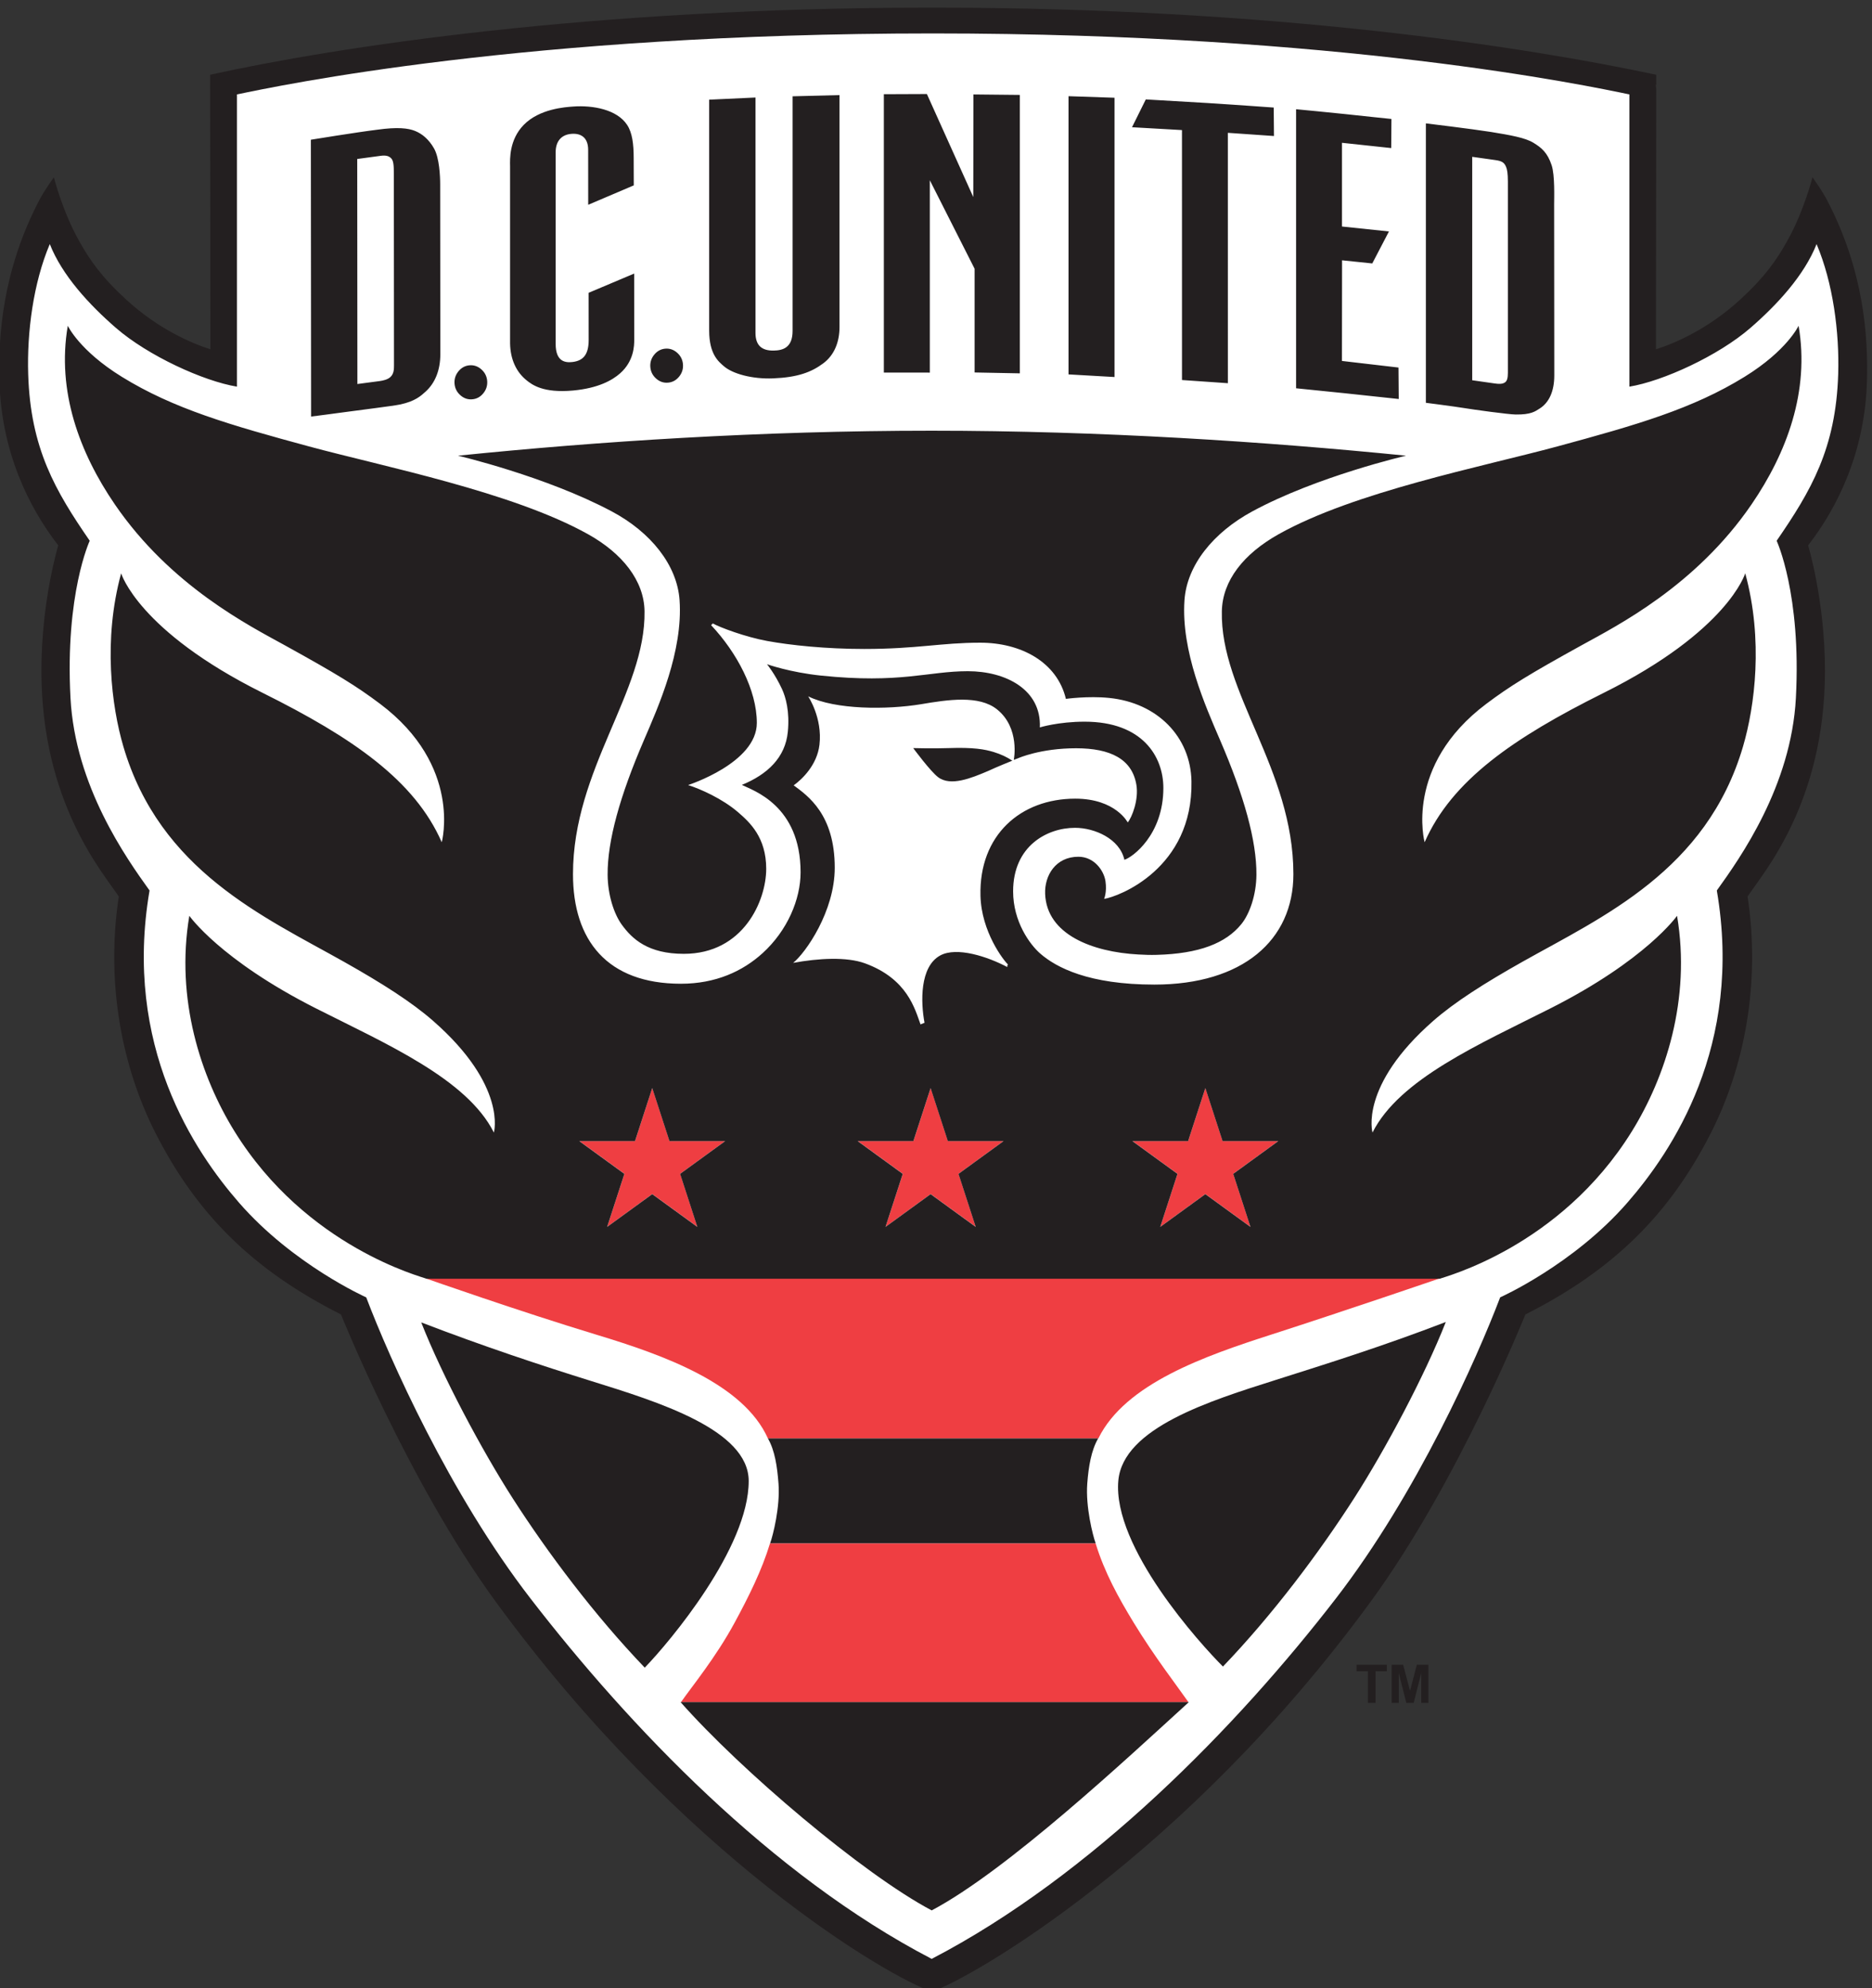
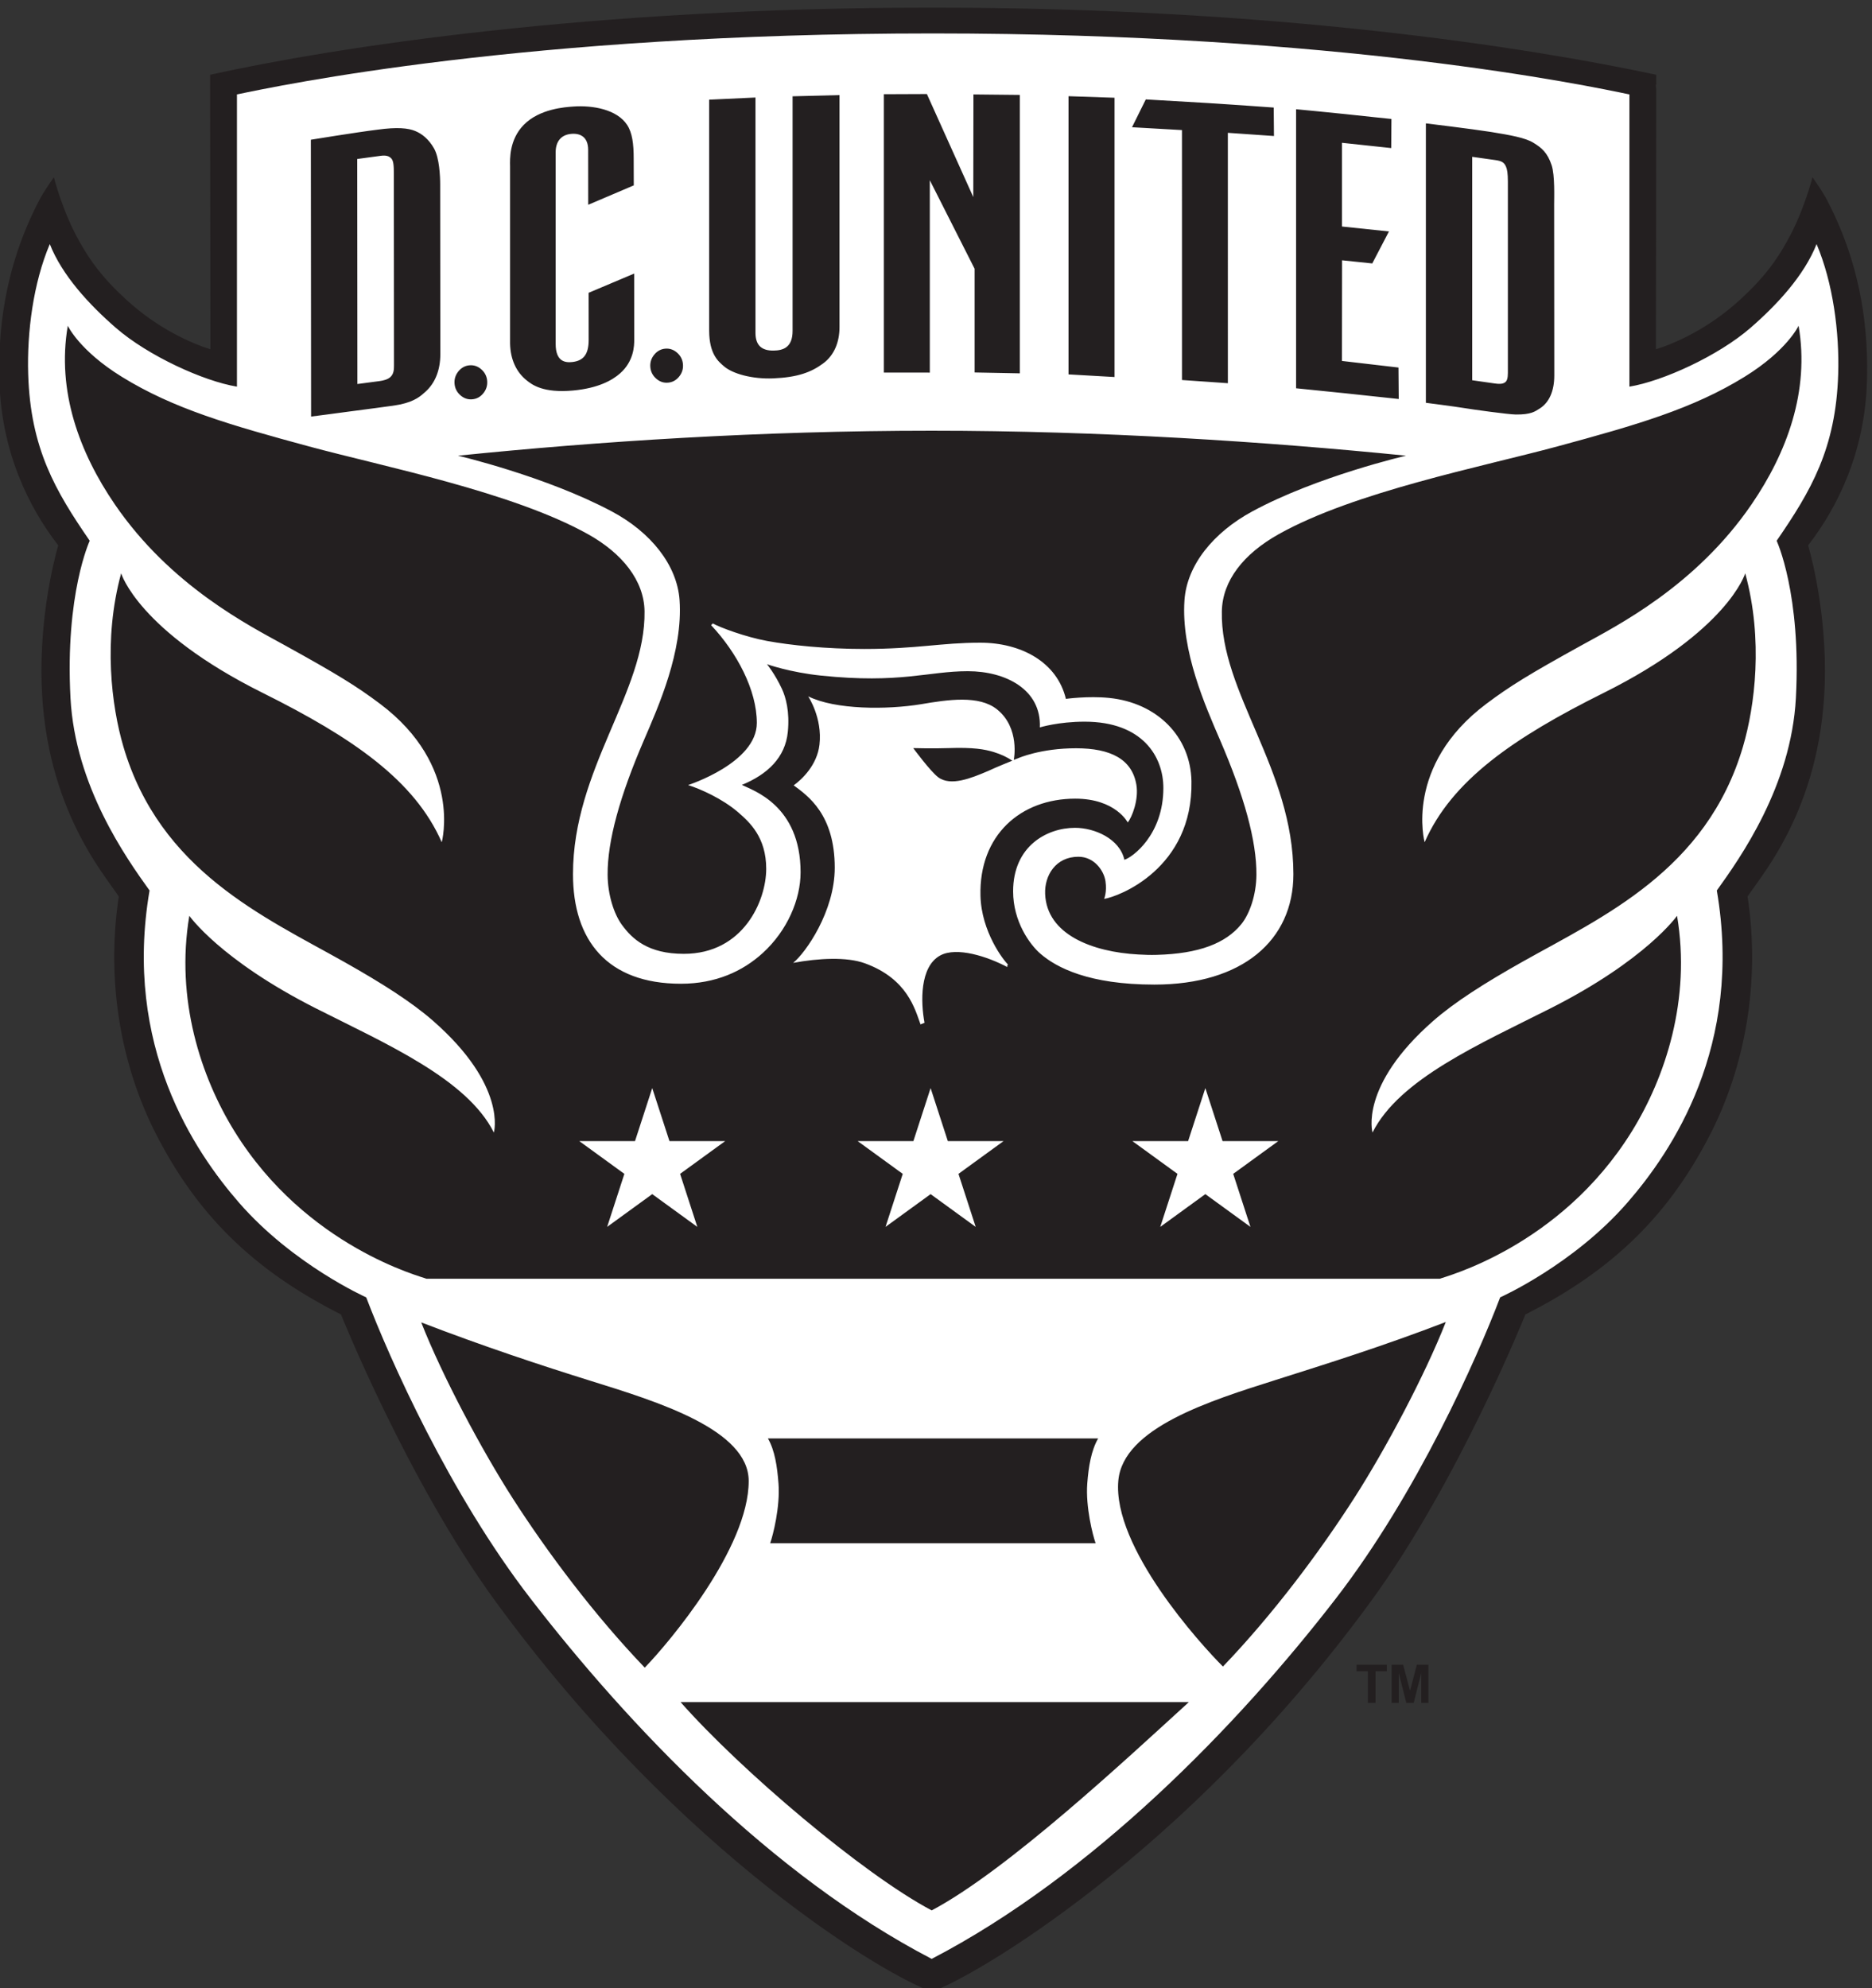
<svg xmlns="http://www.w3.org/2000/svg" xmlns:ns1="http://www.inkscape.org/namespaces/inkscape" xmlns:ns2="http://sodipodi.sourceforge.net/DTD/sodipodi-0.dtd" id="svg2" version="1.1" ns1:version="0.48.5 r10040" xml:space="preserve" width="24.533" height="26.048" viewBox="0 0 24.533 26.048" ns2:docname="D.C._United_logo_(2016).svg">
  <rect x="0" y="0" width="24.533" height="26.048" fill="#333333" stroke="none" />
  <defs id="defs6">
    <clipPath clipPathUnits="userSpaceOnUse" id="clipPath16">
-       <path d="M 0,0 792,0 792,612 0,612 0,0 Z" id="path18" ns1:connector-curvature="0" />
-     </clipPath>
+       </clipPath>
    <clipPath clipPathUnits="userSpaceOnUse" id="clipPath26">
-       <path d="M 0,612 792,612 792,0 0,0 0,612 Z" id="path28" ns1:connector-curvature="0" />
-     </clipPath>
+       </clipPath>
    <clipPath clipPathUnits="userSpaceOnUse" id="clipPath48">
-       <path d="M 0,612 792,612 792,0 0,0 0,612 Z" id="path50" ns1:connector-curvature="0" />
-     </clipPath>
+       </clipPath>
    <clipPath clipPathUnits="userSpaceOnUse" id="clipPath138">
-       <path d="m 432,450 72,0 0,108 -72,0 0,-108 z" id="path140" ns1:connector-curvature="0" />
-     </clipPath>
+       </clipPath>
    <clipPath clipPathUnits="userSpaceOnUse" id="clipPath152">
      <path d="m 54.003,232.947 287.995,0 0,305.783 -287.995,0 0,-305.783 z" id="path154" ns1:connector-curvature="0" />
    </clipPath>
  </defs>
  <ns2:namedview pagecolor="#ffffff" bordercolor="#666666" borderopacity="1" objecttolerance="10" gridtolerance="10" guidetolerance="10" ns1:pageopacity="0" ns1:pageshadow="2" ns1:window-width="1600" ns1:window-height="838" id="namedview4" showgrid="false" fit-margin-top="0" fit-margin-left="0" fit-margin-right="0" fit-margin-bottom="0" ns1:zoom="90.509668" ns1:cx="2.7547816" ns1:cy="21.973143" ns1:window-x="-8" ns1:window-y="-8" ns1:window-maximized="1" ns1:current-layer="g160" />
  <g id="g10" ns1:groupmode="layer" ns1:label="DCU 2016 Media Guide" transform="matrix(1.25,0,0,-1.25,-67.504,317.232)">
    <g id="g42" transform="matrix(0.068,0,0,0.068,50.323,217.072)">
      <g id="g44">
        <g id="g46" clip-path="url(#clipPath48)" />
      </g>
    </g>
    <g id="g148" transform="matrix(0.068,0,0,0.068,50.323,217.072)">
      <g id="g150" clip-path="url(#clipPath152)">
        <g id="g160" transform="translate(250.502,523.329)">
          <path style="fill:#ffffff;stroke:none" d="m -52.107,-287.01 c 43.993,25.023 70.417,61.142 88.196,102.722 18.229,10.353 35.998,21.495 35.278,64.331 10.939,13.704 11.738,30.484 8.846,52.488 8.399,16.323 10.112,33.545 3.296,54.018 -3.994,-16.925 -14.695,-19.286 -26.668,-25.573 l 2.075,42.541 c -70.378,12.506 -143.716,13.767 -221.008,0 l 0.778,-42.671 c -12.208,5.777 -27.225,8.553 -27.423,26.339 -5.199,-17.639 -8.262,-32.435 2.78,-50.074 -4.245,-25.731 -0.94,-45.169 11.414,-57.068 -5.141,-35.73 9.421,-53.473 33.203,-63.034 10.384,-41.847 41.625,-75.676 89.233,-104.019 z" id="path3033" ns1:connector-curvature="0" ns2:nodetypes="cccccccccccccc" />
          <g id="g3859">
            <g transform="translate(-0.389,-189.123)" id="g156">
-               <path ns1:connector-curvature="0" id="path158" style="fill:#ef3e42;fill-opacity:1;fill-rule:nonzero;stroke:none" d="m 0,0 c 11.807,3.806 25.86,8.625 25.86,8.625 l -156.113,0.006 c 0,0 14.431,-5.075 26.327,-8.677 10.222,-3.097 22.546,-7.499 26.331,-15.955 l 50.944,0 C -22.508,-7.545 -10.162,-3.275 0,0 m -82.736,-44.41 c -2.907,-5.367 -6.599,-9.843 -8.277,-12.255 l 78.266,0 c -1.678,2.412 -5.233,6.989 -8.443,12.255 -2.389,3.919 -4.503,7.751 -5.888,12.248 l -50.192,0 c -1.257,-4.154 -3.265,-8.183 -5.466,-12.248 m 69.93,74.249 -8.592,0 6.952,-5.05 -2.655,-8.173 6.951,5.051 6.953,-5.051 -2.657,8.173 6.952,5.05 -8.593,0 -2.655,8.169 -2.656,-8.169 z m -42.354,0 -8.593,0 6.952,-5.05 -2.656,-8.173 6.952,5.051 6.949,-5.051 -2.653,8.173 6.948,5.05 -8.589,0 -2.655,8.169 -2.655,-8.169 z m -40.265,8.169 2.656,-8.169 8.592,0 -6.953,-5.05 2.656,-8.173 -6.951,5.051 -6.952,-5.051 2.656,8.173 -6.952,5.05 8.593,0 2.655,8.169 z" />
-             </g>
+               </g>
            <path ns1:connector-curvature="0" id="path162" style="fill:#231f20;fill-opacity:1;fill-rule:nonzero;stroke:none" d="m 0,0 c 0,0 -7.203,0.517 -10.107,0.692 -4.013,0.241 -9.616,0.562 -9.616,0.562 l -2.126,-4.287 7.702,-0.439 0.003,-38.523 c 0,0 7.224,-0.498 7.075,-0.493 L -7.072,-3.894 0.038,-4.387 0,0 Z m 19.235,-40.071 -8.716,1.016 0.018,15.512 4.657,-0.483 2.573,4.931 -7.241,0.759 0,12.903 7.589,-0.812 0.034,4.486 c 0,0 -4.873,0.503 -7.038,0.743 -1.777,0.197 -7.663,0.757 -7.663,0.757 l 0,-43.009 c 0,0 5.418,-0.541 7.453,-0.757 2.276,-0.241 8.373,-0.895 8.373,-0.895 l -0.039,4.849 z m -43.779,41.583 -7.093,0.239 0,-42.879 7.093,-0.405 0,43.045 z m -14.604,0.435 -7.15,0.073 -0.022,-15.818 -7.154,15.882 -6.636,-0.027 0,-42.908 7.085,-10e-4 0,29.653 6.907,-13.646 0,-15.986 6.97,-0.135 0,42.913 m -27.798,-0.027 -7.237,-0.185 0,-36.172 c 0,-2.548 -1.464,-2.998 -2.919,-3.02 -1.794,-0.027 -2.799,0.767 -2.799,2.724 l 0,36.28 -7.141,-0.333 0,-35.586 c 0,-3.716 1.513,-4.824 2.231,-5.464 1.36,-1.211 4.425,-2.034 7.625,-1.905 3.78,0.152 5.901,0.949 7.738,2.319 1.708,1.273 2.502,3.291 2.502,5.605 l 0,35.737 m -41.011,-1.761 c -1.257,-0.087 -5.248,-0.338 -7.683,-2.838 -2.249,-2.309 -2.115,-5.306 -2.097,-6.363 l 0,-27.308 c 0.043,-2.458 0.956,-4.445 2.607,-5.74 0.774,-0.608 2.484,-1.951 7.104,-1.524 3.915,0.361 6.067,1.599 7.255,2.649 2.101,1.858 2.191,4.202 2.174,5.258 l -0.008,10.119 -7.021,-2.964 0.006,-7.26 c 0,-2.21 -0.792,-3.201 -2.481,-3.406 -1.107,-0.133 -2.608,0.027 -2.608,2.784 l 0,29.549 c 0,1.675 0.863,2.661 2.321,2.82 1.487,0.164 2.689,-0.487 2.689,-2.449 l 0.007,-8.474 7.027,2.992 -0.015,4.165 c 0,2.197 -0.213,3.93 -1.002,5.141 -1.578,2.417 -5.334,3.052 -8.275,2.849 m 14.559,-42.563 c 0.682,0.053 1.252,0.358 1.711,0.917 0.458,0.558 0.659,1.192 0.606,1.903 -0.055,0.71 -0.351,1.306 -0.889,1.784 -0.536,0.479 -1.146,0.691 -1.827,0.638 -0.683,-0.056 -1.252,-0.362 -1.71,-0.92 -0.458,-0.558 -0.661,-1.195 -0.607,-1.903 0.053,-0.709 0.35,-1.303 0.887,-1.782 0.538,-0.482 1.148,-0.693 1.829,-0.637 m -30.187,-2.565 c 0.682,0.054 1.253,0.358 1.711,0.918 0.458,0.557 0.66,1.192 0.607,1.903 -0.055,0.71 -0.352,1.305 -0.889,1.784 -0.537,0.479 -1.146,0.691 -1.829,0.637 -0.681,-0.056 -1.249,-0.362 -1.709,-0.92 -0.458,-0.558 -0.66,-1.194 -0.607,-1.902 0.054,-0.709 0.351,-1.304 0.888,-1.782 0.537,-0.483 1.149,-0.694 1.828,-0.638 m 159.688,4.078 c 0,-0.832 -0.142,-1.239 -0.413,-1.447 -0.435,-0.332 -1.078,-0.271 -1.788,-0.164 l -3.298,0.471 0,34.436 3.561,-0.502 c 1.062,-0.147 1.373,-0.411 1.643,-1.006 0.189,-0.417 0.293,-1.058 0.295,-2.342 l 0,-29.446 z m 7.131,25.963 c 0,1.015 0.128,4.489 -0.384,6.032 -0.642,1.934 -1.534,2.692 -2.834,3.48 -1.254,0.759 -3.472,1.156 -6.537,1.655 -3.025,0.476 -10.02,1.32 -10.02,1.32 l 0,-43.067 c 0,0 4.42,-0.566 5.876,-0.807 1.445,-0.242 6.848,-0.984 7.972,-0.997 2.382,-0.027 2.993,0.477 3.698,0.921 1.431,0.902 2.252,2.632 2.252,5.112 l -0.023,26.351 z m -179.42,-26.605 c -0.427,-0.397 -1.132,-0.555 -1.663,-0.626 l -3.43,-0.454 -0.025,34.684 3.639,0.491 c 0.815,0.109 1.276,-0.048 1.61,-0.404 0.352,-0.376 0.394,-1.111 0.397,-2.394 l 0.023,-29.495 c 0,-0.643 -0.026,-1.315 -0.551,-1.802 m 7.671,29.664 c 0,1.26 -0.115,4.104 -0.95,5.572 -0.797,1.4 -1.837,2.253 -2.913,2.687 -1.08,0.437 -2.711,0.631 -5.893,0.186 -3.021,-0.369 -10.182,-1.537 -10.182,-1.537 l 0.036,-42.667 c 0,0 4.316,0.554 5.857,0.772 1.634,0.232 6.698,0.846 7.839,1.084 2.37,0.493 3.271,1.364 3.975,2.004 1.431,1.302 2.255,3.262 2.255,5.742 l -0.024,26.157 z m 75.782,-266 c 11.68,6.183 30.124,23.423 39.651,32.106 l -78.367,-0.004 c 9.237,-10.463 28.096,-26.485 38.716,-32.102 m -25.251,72.745 c 1.066,-1.854 1.433,-4.32 1.632,-6.968 0.269,-3.566 -0.848,-7.974 -1.29,-9.193 l 50.185,0 c -0.442,1.219 -1.56,5.627 -1.291,9.193 0.199,2.648 0.612,5.114 1.679,6.968 l -50.915,0 z m 54.026,-6.505 c -0.92,-10.263 12.693,-25.231 16.129,-28.656 7.744,8.074 14.885,17.624 20.227,25.944 4.839,7.538 10.871,18.869 14.133,27.161 -9.604,-3.694 -18.138,-6.371 -26.284,-8.952 -10.057,-3.188 -23.475,-7.361 -24.205,-15.497 m -81.194,15.327 c -7.844,2.447 -16.68,5.366 -26.285,9.06 3.263,-8.292 9.294,-19.622 14.134,-27.16 5.342,-8.321 12.584,-17.976 20.329,-26.051 3.873,4.001 16.027,18.458 16.027,28.762 0,7.938 -14.134,12.247 -24.205,15.389 m 98.905,31.953 6.952,5.05 -8.593,0 -2.655,8.169 -2.656,-8.169 -8.592,0 6.952,-5.05 -2.655,-8.172 6.951,5.049 6.953,-5.049 -2.657,8.172 z m -34.708,32.257 c -0.702,0.642 -4.113,5.052 -4.257,10.589 -0.242,9.369 6.198,14.983 14.614,14.983 6.221,0 8.09,-3.666 8.09,-3.666 0.64,0.77 1.727,3.49 1.332,5.817 -0.672,3.964 -4.007,5.612 -9.288,5.617 -5.508,0.005 -8.934,-1.533 -8.934,-1.533 l -0.68,-0.258 c 0,0 1.011,4.92 -2.596,7.794 -2.775,2.214 -7.56,1.49 -11.721,0.783 -5.207,-0.858 -13.218,-0.864 -17.385,1.219 0,0 2.226,-3.309 1.744,-7.458 -0.363,-3.136 -2.706,-5.354 -3.975,-6.262 2.184,-1.618 6.33,-4.475 6.33,-12.697 0,-6.718 -4.486,-13.118 -6.412,-14.666 3.918,0.722 8.253,0.955 11.058,-0.065 6.6,-2.401 7.73,-7.121 8.582,-9.42 l 0.614,0.254 c -0.586,3.113 -0.771,8.656 2.435,10.381 2.536,1.363 7.273,-0.168 10.324,-1.794 0,0 0.003,0.452 0.125,0.382 m -7.65,-32.257 6.951,5.05 -8.592,0 -2.655,8.169 -2.655,-8.169 -8.593,0 6.952,-5.05 -2.656,-8.172 6.952,5.049 6.951,-5.049 -2.655,8.172 z m -42.921,0 6.952,5.05 -8.591,0 -2.656,8.169 -2.655,-8.169 -8.593,0 6.952,-5.05 -2.656,-8.172 6.952,5.049 6.951,-5.049 -2.656,8.172 z m 164.223,92.56 c 2.811,-10.272 1.478,-20.489 -0.334,-26.67 -5.621,-19.174 -21.713,-26.277 -34.018,-33.203 -5.875,-3.308 -10.444,-6.216 -13.741,-9.101 -11.466,-10.039 -9.372,-17.216 -9.372,-17.216 4.135,8.246 16.549,13.64 27.402,19.12 14.806,7.478 19.551,14.286 19.551,14.286 2.169,-12.875 -1.786,-24.855 -6.957,-33.209 -11.11,-17.948 -29.078,-22.459 -29.61,-22.73 l -156.254,0 c -0.532,0.271 -18.487,4.782 -29.596,22.73 -5.172,8.354 -9.126,20.334 -6.958,33.209 0,0 4.746,-6.808 19.552,-14.286 10.852,-5.48 23.266,-10.874 27.402,-19.12 0,0 2.094,7.177 -9.373,17.216 -3.296,2.885 -7.865,5.793 -13.74,9.101 -12.306,6.926 -28.398,14.029 -34.019,33.203 -1.812,6.181 -3.144,16.398 -0.334,26.67 0,0 2.628,-8.875 21.828,-18.431 13.924,-6.93 23.423,-13.496 27.601,-23.018 0,0 3.224,11.771 -9.513,21.336 -3.643,2.736 -6.646,4.583 -14.739,9.051 -5.366,2.963 -17.527,9.078 -26.161,21.702 -5.425,7.932 -8.976,17.424 -7.243,27.517 0,0 1.747,-3.803 8.329,-7.869 7.971,-4.923 16.649,-7.424 28.872,-10.733 11.552,-3.127 31.327,-7.014 43.007,-13.525 5.279,-2.942 8.642,-7.147 8.714,-11.864 0.19,-12.466 -11.031,-24.323 -11.031,-40.537 0,-10.186 5.266,-16.886 16.638,-16.886 5.362,0 9.529,1.923 12.605,4.723 3.808,3.467 5.847,8.279 5.847,12.449 0,10.345 -7.373,12.631 -9.056,13.473 3.969,1.624 6.702,4.226 7.089,8.176 0.308,3.132 -0.317,5.355 -0.912,6.63 -1.082,2.322 -2.3,3.795 -2.3,3.795 0,0 3.513,-1.253 8.336,-1.753 12.226,-1.269 16.503,0.678 22.621,0.678 5.886,0 11.358,-2.85 11.111,-8.663 0,0 2.857,0.883 6.907,0.883 8.918,0 12.138,-5.376 12.138,-10.218 0,-7.226 -4.771,-10.7 -6.01,-11.068 -0.722,3.249 -4.599,4.928 -7.607,4.928 -4.311,0 -9.548,-2.796 -9.548,-9.791 0,-4.66 2.569,-8.194 4.198,-9.606 2.467,-2.138 7.46,-4.767 17.579,-4.767 13.591,0 21.435,6.831 21.435,17.017 0,16.214 -11.307,27.98 -11.03,40.537 0.103,4.716 3.348,8.832 8.757,11.863 11.666,6.54 31.408,10.398 42.963,13.526 12.223,3.309 20.901,5.81 28.872,10.733 6.582,4.066 8.329,7.869 8.329,7.869 1.733,-10.093 -1.818,-19.585 -7.243,-27.517 -8.633,-12.624 -20.795,-18.739 -26.16,-21.702 -8.094,-4.468 -11.097,-6.315 -14.74,-9.051 -12.737,-9.565 -9.513,-21.336 -9.513,-21.336 4.178,9.522 13.678,16.088 27.601,23.018 19.2,9.556 21.828,18.431 21.828,18.431 m 11.002,50.744 c -1.894,-4.808 -6.057,-9.327 -10.198,-12.919 -4.955,-4.299 -13.509,-8.209 -18.659,-9.054 l 0,45.039 c -6.529,1.361 -44.584,9.4 -107.414,9.4 -62.824,0 -100.745,-8.039 -107.275,-9.4 l 0,-45.039 c -5.15,0.845 -13.704,4.755 -18.659,9.054 -4.141,3.592 -8.304,8.111 -10.197,12.919 -2.545,-6 -3.531,-13.58 -3.332,-20.035 0.352,-11.486 4.192,-17.999 9.488,-25.693 0,0 -3.816,-8.18 -2.966,-24.227 0.722,-13.593 8.581,-24.646 12.19,-29.673 -4.107,-24.002 6.972,-40.284 13.793,-48.116 8.336,-9.571 19.613,-14.596 19.613,-14.596 3.586,-9.431 12.83,-30.23 25.339,-46.426 15.162,-19.634 37.11,-42.666 61.845,-55.531 24.74,12.865 47.144,35.897 62.307,55.531 12.508,16.196 21.752,36.995 25.339,46.426 0,0 11.276,5.025 19.612,14.596 6.821,7.832 17.9,24.114 13.793,48.116 3.609,5.027 11.469,16.08 12.19,29.673 0.85,16.047 -2.966,24.227 -2.966,24.227 5.296,7.694 9.136,14.207 9.489,25.693 0.198,6.455 -0.788,14.035 -3.332,20.035 m 7.772,-20.986 c -0.287,-11.013 -4.52,-19.584 -9.078,-25.45 0,0 2.617,-8.564 2.598,-19.441 -0.04,-20.281 -9.528,-31.032 -11.93,-34.681 2.038,-13.437 -0.521,-26.341 -5.652,-36.437 -6.352,-12.5 -15.001,-21.114 -28.606,-27.978 0,0 -10.295,-25.678 -23.738,-44.106 -28.775,-39.448 -61.969,-58.36 -67.755,-60.258 -6.29,2 -38.484,20.645 -67.38,60.258 -13.442,18.428 -23.738,44.106 -23.738,44.106 -13.605,6.864 -22.254,15.478 -28.606,27.978 -5.131,10.096 -7.69,23 -5.651,36.437 -2.402,3.649 -11.89,14.4 -11.93,34.681 -0.019,10.877 2.598,19.441 2.598,19.441 -4.558,5.866 -8.792,14.437 -9.079,25.45 -0.174,6.768 0.467,16.831 6.113,27.679 0.708,1.36 1.658,2.707 2.292,3.602 0,0 1.307,-5.237 3.919,-9.869 1.617,-2.867 3.373,-5.451 7.247,-9.002 4.777,-4.379 9.851,-6.66 12.963,-7.638 l -0.042,42.311 c 19.406,4.277 58.617,10.349 111.348,10.349 52.735,0 91.579,-6.072 111.615,-10.349 l -0.042,-42.311 c 3.112,0.978 8.187,3.259 12.963,7.638 3.874,3.551 5.631,6.135 7.247,9.002 2.612,4.632 3.919,9.869 3.919,9.869 0.634,-0.895 1.584,-2.242 2.292,-3.602 5.646,-10.848 6.287,-20.911 6.113,-27.679 M -5,-125.865 c 1.306,1.609 2.31,4.544 2.333,7.608 0.038,5.253 -1.902,12.176 -5.588,20.729 -2.271,5.271 -6.049,13.737 -5.505,21.601 0.375,5.415 4.459,10.431 10.438,13.674 10.001,5.424 23.728,8.597 23.728,8.597 -21.644,2.167 -46.987,3.849 -73.164,3.849 -26.387,0 -51.349,-1.645 -73.014,-3.849 0,0 13.548,-3.173 23.727,-8.597 6.004,-3.198 10.064,-8.259 10.439,-13.674 0.543,-7.864 -3.234,-16.33 -5.505,-21.601 -3.686,-8.553 -5.626,-15.476 -5.588,-20.729 0.023,-3.064 0.962,-5.992 2.176,-7.671 1.618,-2.238 4.078,-4.506 9.572,-4.506 9.205,0 12.704,8.209 12.704,13.105 0,4.848 -2.536,7.161 -4.308,8.696 -2.458,2.128 -5.885,3.63 -7.737,4.212 0,0 10.599,3.401 10.599,9.576 0,5.061 -3.079,10.854 -7.049,15.065 l 0.26,0.271 c 1.088,-0.611 5.024,-2.092 8.39,-2.706 3.629,-0.661 9.04,-1.23 14.959,-1.23 8.145,0 11.855,0.966 17.882,0.966 6.28,0 11.846,-2.97 13.209,-8.66 0,0 3.399,0.478 6.66,0.148 7.467,-0.752 12.568,-6.007 12.7,-12.839 0.261,-13.47 -11.259,-17.812 -13.465,-18.134 0,0 0.454,1.044 0.209,2.72 -0.235,1.613 -1.717,3.774 -4.175,3.774 -3.495,0 -5.244,-2.878 -5.128,-5.739 0.253,-6.259 7.291,-8.937 14.353,-9.325 1.07,-0.059 1.83,-0.086 2.836,-0.059 6.56,0.174 10.676,1.8 13.052,4.728 m -35.3,25.201 c -0.8,0.536 -1.744,0.992 -2.884,1.338 -1.36,0.411 -3.093,0.739 -6.944,0.602 -2.367,-0.085 -5.454,0 -5.454,0 0,0 2.648,-3.591 3.849,-4.491 1.925,-1.443 5.095,-0.144 7.7,0.963 1.254,0.594 3.733,1.588 3.733,1.588 m 59.576,-140.6 1.168,-4.619 1.136,0 1.17,4.619 0,-4.619 1.099,0 0,5.877 -1.785,0 -1.045,-4.009 -1.063,4.009 -1.774,0 0,-5.877 1.094,0 0,4.619 z m -3.578,-4.619 -1.179,0 0,4.875 -1.748,0 0,1.002 4.668,0 0,-1.002 -1.741,0 0,-4.875 z" />
          </g>
        </g>
      </g>
    </g>
  </g>
</svg>